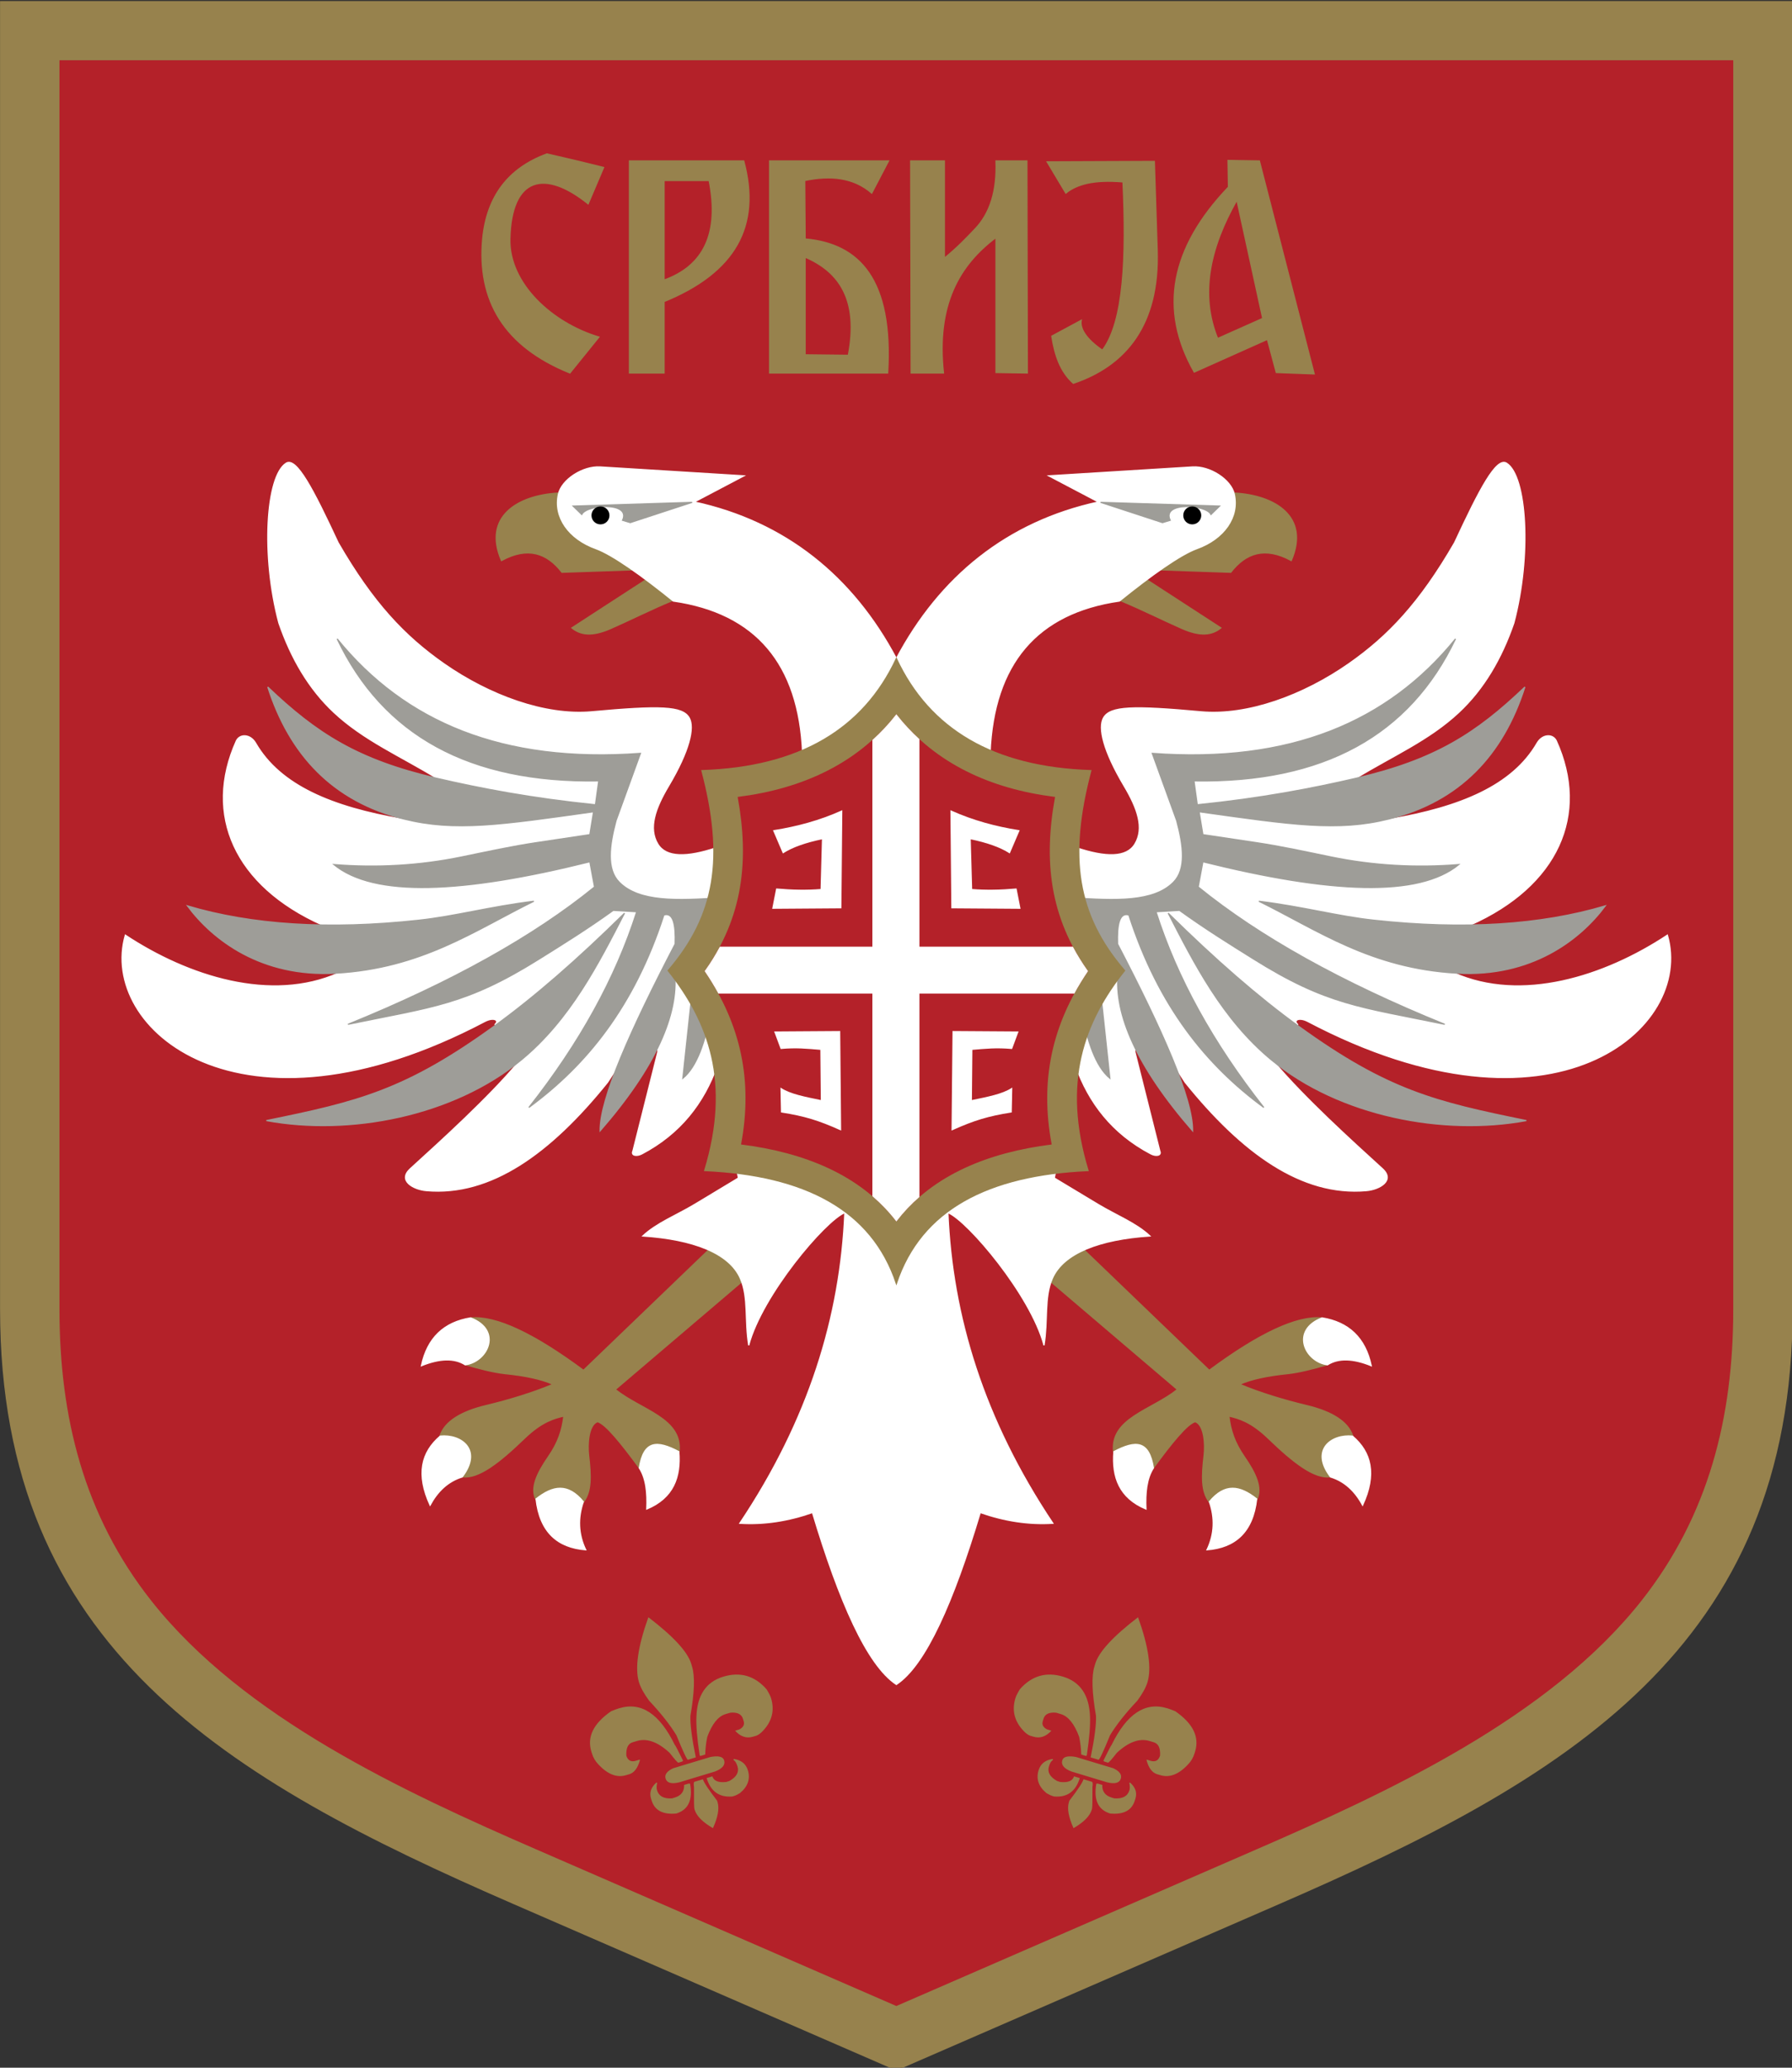
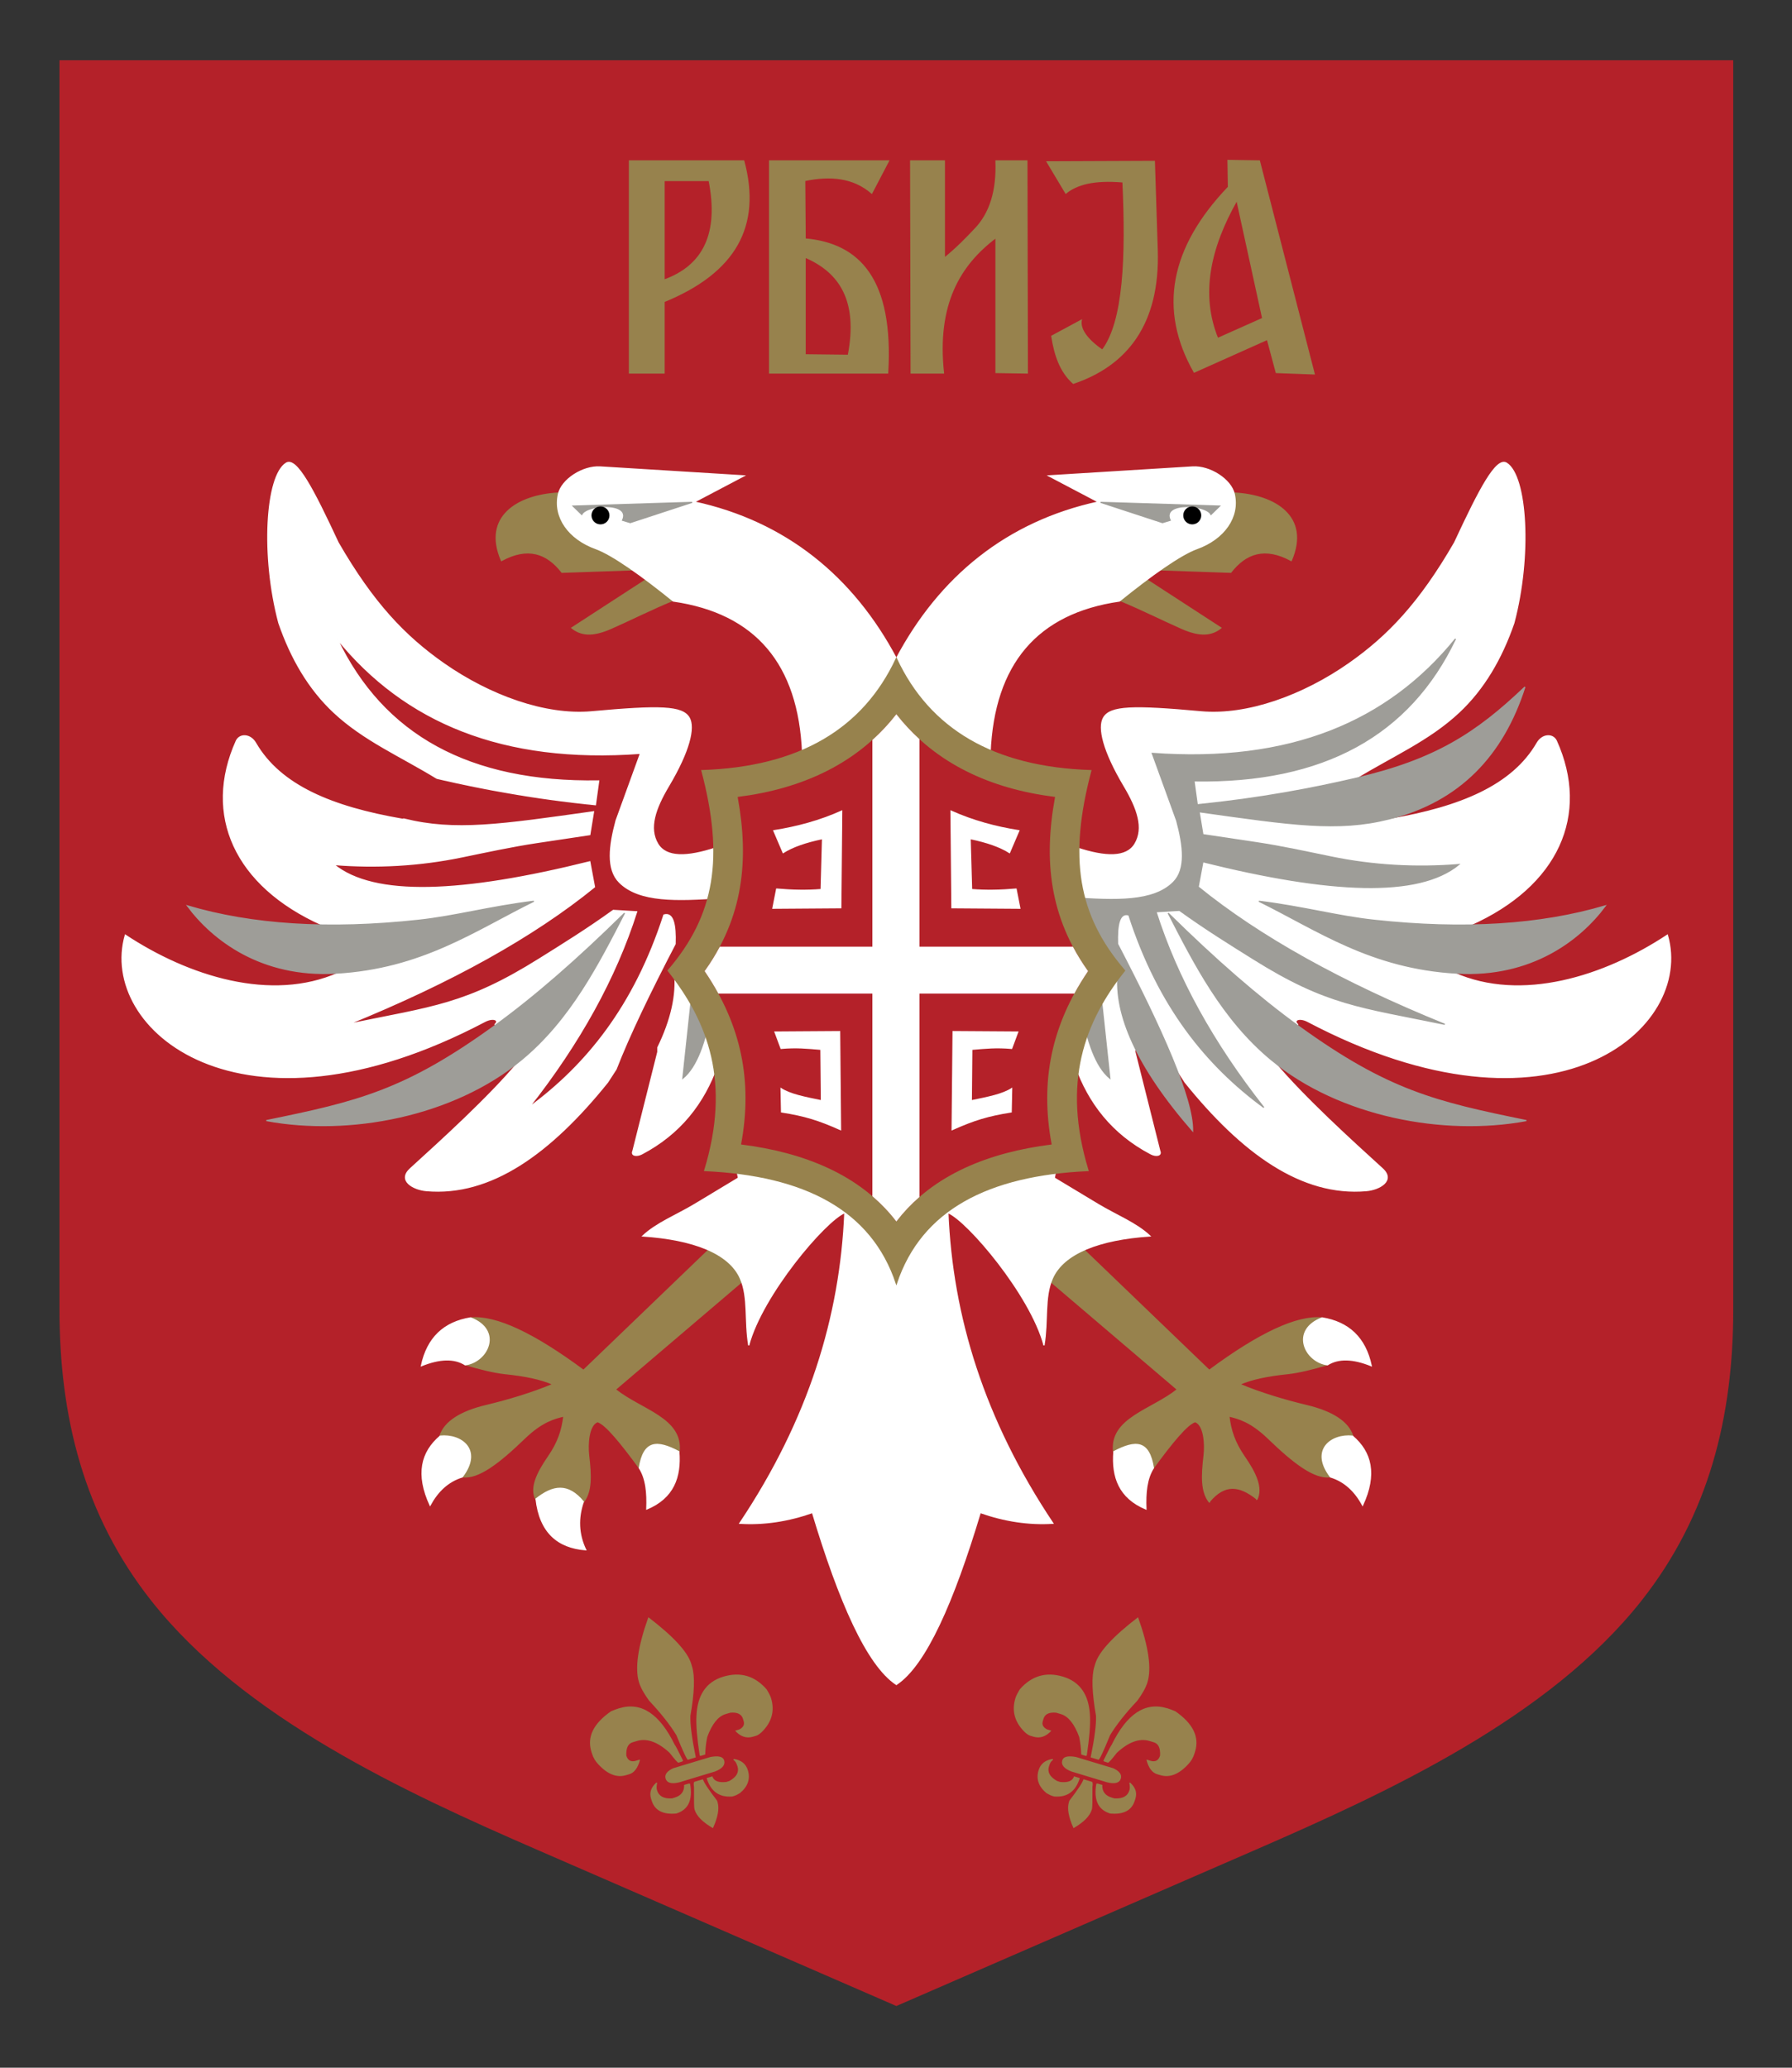
<svg xmlns="http://www.w3.org/2000/svg" width="130px" height="150px" viewBox="0 0 130 150" version="1.1">
  <rect x="0" y="0" width="130" height="150" fill="#333333" stroke="none" />
  <g id="surface1">
-     <path style="fill-rule:evenodd;fill:rgb(59.216%,50.98%,30.196%);fill-opacity:1;stroke-width:0.262;stroke-linecap:butt;stroke-linejoin:miter;stroke:rgb(59.216%,50.98%,30.196%);stroke-opacity:1;stroke-miterlimit:4;" d="M 75.645 43.219 L 490.843 43.219 L 490.843 347.288 C 490.843 425.863 438.536 456.397 371.897 485.465 L 283.25 524.138 L 194.603 485.465 C 127.964 456.397 75.645 425.863 75.645 347.288 Z M 75.645 43.219 " transform="matrix(0.313,0,0,0.312,-23.631,-13.369)" />
    <path style="fill-rule:evenodd;fill:rgb(70.588%,12.941%,16.078%);fill-opacity:1;stroke-width:0.262;stroke-linecap:butt;stroke-linejoin:miter;stroke:rgb(70.588%,12.941%,16.078%);stroke-opacity:1;stroke-miterlimit:4;" d="M 89.414 56.988 L 89.414 347.288 C 89.414 372.242 95.045 395.09 110.649 414.94 C 132.022 442.127 169.086 459.319 200.108 472.85 L 283.25 509.128 L 366.392 472.85 C 397.402 459.319 434.466 442.127 455.851 414.94 C 471.455 395.09 477.086 372.242 477.086 347.288 L 477.086 56.988 Z M 89.414 56.988 " transform="matrix(0.313,0,0,0.312,-23.631,-13.369)" />
    <path style="fill-rule:evenodd;fill:rgb(59.216%,50.98%,30.196%);fill-opacity:1;stroke-width:0.262;stroke-linecap:butt;stroke-linejoin:miter;stroke:rgb(59.216%,50.98%,30.196%);stroke-opacity:1;stroke-miterlimit:4;" d="M 361.511 157.483 C 371.011 157.972 379.175 162.976 374.781 173.196 C 368.689 169.86 364.232 171.428 360.762 175.917 L 344.445 175.353 C 347.891 172.932 350.85 171.164 352.884 170.424 C 359.189 168.155 362.784 163.076 361.573 157.721 C 361.561 157.646 361.536 157.558 361.511 157.483 Z M 361.511 157.483 " transform="matrix(0.313,0,0,0.312,-23.631,-13.369)" />
    <path style="fill-rule:evenodd;fill:rgb(59.216%,50.98%,30.196%);fill-opacity:1;stroke-width:0.262;stroke-linecap:butt;stroke-linejoin:miter;stroke:rgb(59.216%,50.98%,30.196%);stroke-opacity:1;stroke-miterlimit:4;" d="M 341.287 177.647 L 358.477 188.846 C 356.43 190.488 353.833 190.94 349.352 188.946 C 344.708 186.889 340.026 184.507 335.108 182.475 C 337.23 180.757 339.315 179.127 341.287 177.647 Z M 341.287 177.647 " transform="matrix(0.313,0,0,0.312,-23.631,-13.369)" />
    <path style="fill-rule:evenodd;fill:rgb(59.216%,50.98%,30.196%);fill-opacity:1;stroke-width:0.262;stroke-linecap:butt;stroke-linejoin:miter;stroke:rgb(59.216%,50.98%,30.196%);stroke-opacity:1;stroke-miterlimit:4;" d="M 204.989 157.483 C 195.489 157.972 187.325 162.976 191.719 173.196 C 197.811 169.86 202.255 171.428 205.738 175.917 L 222.055 175.353 C 218.597 172.932 215.65 171.164 213.616 170.424 C 207.299 168.155 203.716 163.076 204.927 157.721 C 204.939 157.646 204.964 157.558 204.989 157.483 Z M 204.989 157.483 " transform="matrix(0.313,0,0,0.312,-23.631,-13.369)" />
    <path style="fill-rule:evenodd;fill:rgb(59.216%,50.98%,30.196%);fill-opacity:1;stroke-width:0.262;stroke-linecap:butt;stroke-linejoin:miter;stroke:rgb(59.216%,50.98%,30.196%);stroke-opacity:1;stroke-miterlimit:4;" d="M 225.213 177.647 L 208.023 188.846 C 210.07 190.488 212.667 190.94 217.148 188.946 C 221.792 186.889 226.474 184.507 231.392 182.475 C 229.27 180.757 227.185 179.127 225.213 177.647 Z M 225.213 177.647 " transform="matrix(0.313,0,0,0.312,-23.631,-13.369)" />
    <path style="fill-rule:evenodd;fill:rgb(59.216%,50.98%,30.196%);fill-opacity:1;stroke-width:0.262;stroke-linecap:butt;stroke-linejoin:miter;stroke:rgb(59.216%,50.98%,30.196%);stroke-opacity:1;stroke-miterlimit:4;" d="M 247.409 340.892 L 218.122 365.922 C 224.052 370.712 233.814 372.593 232.89 380.468 L 232.853 380.493 L 232.841 380.368 C 227.722 377.684 224.689 377.747 223.665 384.167 C 219.47 378.412 215.863 373.947 213.99 373.408 C 211.893 374.173 211.631 378.637 211.93 381.233 C 212.492 386.048 212.617 389.66 210.732 392.093 L 210.682 392.093 L 210.707 392.017 C 207.111 387.666 203.666 388.243 199.734 391.365 L 199.746 391.453 L 199.659 391.441 C 198.41 388.782 199.896 385.472 202.592 381.559 C 204.852 378.274 205.776 375.477 206.175 372.104 C 203.966 372.631 201.094 373.371 197.05 377.283 C 191.12 383.026 186.401 386.663 182.706 386.237 L 182.681 386.186 C 187.375 379.954 182.444 376.28 177.537 376.756 L 177.487 376.669 C 178.561 373.433 182.231 371.063 188.236 369.634 C 193.342 368.405 198.835 366.749 203.678 364.718 C 200.845 363.464 197.187 362.724 192.63 362.248 C 189.846 361.947 186.763 361.144 183.417 360.179 C 188.685 359.376 191.919 352.128 184.616 349.281 C 190.458 348.755 199.209 352.893 210.732 361.458 L 239.732 333.481 C 243.327 335.099 245.886 337.306 247.109 340.14 C 247.222 340.391 247.309 340.641 247.409 340.892 Z M 247.409 340.892 " transform="matrix(0.313,0,0,0.312,-23.631,-13.369)" />
    <path style="fill-rule:evenodd;fill:rgb(59.216%,50.98%,30.196%);fill-opacity:1;stroke-width:0.262;stroke-linecap:butt;stroke-linejoin:miter;stroke:rgb(59.216%,50.98%,30.196%);stroke-opacity:1;stroke-miterlimit:4;" d="M 319.091 340.892 L 348.378 365.922 C 342.448 370.712 332.686 372.593 333.597 380.468 L 333.647 380.493 L 333.659 380.368 C 338.778 377.684 341.799 377.747 342.835 384.167 C 347.017 378.412 350.637 373.947 352.51 373.408 C 354.607 374.173 354.869 378.637 354.57 381.233 C 354.008 386.048 353.883 389.66 355.768 392.093 L 355.818 392.093 L 355.793 392.017 C 359.389 387.666 362.834 388.243 366.766 391.365 L 366.754 391.453 L 366.841 391.441 C 368.077 388.782 366.604 385.472 363.908 381.559 C 361.648 378.274 360.724 375.477 360.325 372.104 C 362.534 372.631 365.406 373.371 369.45 377.283 C 375.38 383.026 380.099 386.663 383.794 386.237 L 383.819 386.186 C 379.125 379.954 384.056 376.28 388.963 376.756 L 389 376.669 C 387.939 373.433 384.269 371.063 378.264 369.634 C 373.158 368.405 367.653 366.749 362.822 364.718 C 365.655 363.464 369.313 362.724 373.87 362.248 C 376.654 361.947 379.737 361.144 383.083 360.179 C 377.815 359.376 374.581 352.128 381.884 349.281 C 376.042 348.755 367.291 352.893 355.768 361.458 L 326.768 333.481 C 323.173 335.099 320.614 337.306 319.391 340.14 C 319.278 340.391 319.178 340.641 319.091 340.892 Z M 319.091 340.892 " transform="matrix(0.313,0,0,0.312,-23.631,-13.369)" />
    <path style="fill-rule:evenodd;fill:rgb(100%,100%,100%);fill-opacity:1;stroke-width:0.262;stroke-linecap:butt;stroke-linejoin:miter;stroke:rgb(100%,100%,100%);stroke-opacity:1;stroke-miterlimit:4;" d="M 283.25 195.956 C 273.188 176.958 257.608 164.192 236.423 159.565 L 247.946 153.483 L 214.589 151.414 C 210.582 151.176 205.688 154.336 204.927 157.721 C 203.716 163.076 207.299 168.155 213.616 170.424 C 217.361 171.779 224.214 176.644 231.542 182.601 C 250.655 185.359 260.667 197.185 261.516 217.901 L 241.529 239.958 C 234.701 242.241 229.869 242.291 227.959 239.08 C 225.762 235.419 227.348 230.854 230.456 225.613 C 235.337 217.374 236.523 212.032 235.237 209.75 C 233.677 207.028 228.421 206.903 212.642 208.345 C 201.843 209.323 188.923 204.558 178.386 197.172 C 169.286 190.789 161.933 183.04 153.868 169.02 C 148.076 156.53 144.181 149.044 141.809 150.549 C 137.102 153.521 135.979 172.067 140.124 187.692 C 142.957 195.931 147.065 203.041 152.919 208.521 C 159.835 214.991 168.187 218.565 176.676 223.769 L 176.738 223.807 L 177.088 223.895 L 177.562 224.007 L 178.536 224.233 L 179.023 224.334 L 181.52 224.898 L 181.632 224.91 L 182.032 224.998 L 182.543 225.111 L 182.656 225.136 L 183.055 225.224 L 183.567 225.324 L 183.679 225.349 L 184.091 225.437 L 184.616 225.55 L 184.716 225.562 L 185.14 225.65 L 185.664 225.763 L 186.201 225.863 L 186.738 225.976 L 187.275 226.077 L 187.812 226.189 L 188.91 226.39 L 188.998 226.415 L 189.459 226.503 L 190.009 226.603 L 190.57 226.704 L 191.12 226.804 L 191.694 226.904 L 192.818 227.105 L 193.966 227.305 L 195.14 227.506 L 195.714 227.606 L 196.313 227.694 L 196.9 227.795 L 197.499 227.895 L 198.098 227.983 L 198.697 228.083 L 199.309 228.171 L 199.908 228.259 L 200.52 228.359 L 201.144 228.447 L 201.756 228.534 L 201.806 228.534 L 202.38 228.622 L 203.004 228.71 L 203.641 228.798 L 204.265 228.873 L 204.303 228.886 L 204.902 228.961 L 204.939 228.973 L 205.551 229.049 L 206.188 229.124 L 206.837 229.212 L 207.486 229.287 L 207.511 229.287 L 208.148 229.375 L 208.16 229.375 L 208.797 229.45 L 209.458 229.525 L 209.483 229.525 L 210.133 229.6 L 210.145 229.6 L 210.794 229.676 L 210.807 229.676 L 211.468 229.751 L 212.142 229.813 L 212.817 229.889 L 213.503 229.964 L 214.265 224.421 C 184.216 224.923 164.28 213.775 153.643 191.391 C 169.323 210.753 192.031 220.371 223.94 218.013 L 218.284 233.651 C 216.711 239.507 216.037 244.962 219.046 247.996 C 223.64 252.611 232.416 252.285 242.515 251.583 L 242.49 252.172 L 242.84 252.122 L 242.191 260.812 L 231.867 269.176 C 232.341 274.192 231.118 279.923 227.959 286.431 L 227.959 287.434 L 222.192 310.458 C 221.693 311.549 223.041 311.8 224.289 311.135 C 233.178 306.432 238.645 299.335 241.754 290.582 L 246.635 316.753 L 236.573 322.835 C 232.254 325.443 227.71 327.186 224.476 330.233 C 236.061 331.011 244.538 334.171 247.109 340.14 C 249.019 344.554 248.071 349.971 249.032 355.652 C 252.103 344.002 266.697 326.709 271.303 324.803 C 270.317 348.88 263.014 372.957 246.96 397.033 C 252.577 397.385 258.195 396.507 263.8 394.538 C 270.017 415.279 276.459 430.013 283.25 434.515 C 290.041 430.013 296.483 415.279 302.7 394.538 C 308.305 396.507 313.923 397.385 319.528 397.033 C 303.486 372.957 296.183 348.88 295.197 324.803 C 299.803 326.709 314.397 344.002 317.468 355.652 C 318.429 349.971 317.481 344.554 319.391 340.14 C 321.962 334.171 330.439 331.011 342.024 330.233 C 338.79 327.186 334.246 325.443 329.927 322.835 L 319.865 316.753 L 324.746 290.582 C 327.855 299.335 333.31 306.432 342.211 311.135 C 343.459 311.8 344.795 311.549 344.308 310.458 L 338.541 287.434 L 338.541 286.431 C 335.37 279.923 334.159 274.192 334.633 269.176 L 324.309 260.812 L 323.66 252.122 L 324.01 252.172 L 323.985 251.583 C 334.084 252.285 342.86 252.611 347.454 247.996 C 350.463 244.962 349.789 239.507 348.216 233.651 L 342.56 218.013 C 374.456 220.371 397.177 210.753 412.844 191.391 C 402.208 213.775 382.284 224.923 352.235 224.421 L 352.997 229.964 L 353.671 229.889 L 354.358 229.813 L 355.032 229.751 L 355.693 229.676 L 355.706 229.676 L 356.355 229.6 L 356.367 229.6 L 357.017 229.525 L 357.042 229.525 L 357.703 229.45 L 358.327 229.375 L 358.352 229.375 L 358.989 229.287 L 359.014 229.287 L 359.663 229.212 L 360.312 229.124 L 360.949 229.049 L 361.561 228.973 L 361.586 228.961 L 362.185 228.886 L 362.222 228.873 L 362.859 228.798 L 363.483 228.71 L 364.12 228.622 L 364.694 228.534 L 364.744 228.534 L 365.967 228.359 L 366.592 228.259 L 367.191 228.171 L 367.803 228.083 L 368.402 227.983 L 369.001 227.895 L 369.6 227.795 L 370.187 227.694 L 370.774 227.606 L 371.947 227.406 L 372.521 227.305 L 373.108 227.205 L 373.67 227.105 L 374.244 227.005 L 376.491 226.603 L 377.041 226.503 L 377.502 226.415 L 377.59 226.39 L 378.688 226.189 L 379.225 226.077 L 379.762 225.976 L 380.299 225.863 L 380.836 225.763 L 381.36 225.65 L 381.784 225.562 L 381.884 225.55 L 382.409 225.437 L 382.821 225.349 L 382.933 225.324 L 383.445 225.224 L 383.844 225.136 L 383.957 225.111 L 384.468 224.998 L 384.868 224.91 L 384.98 224.898 L 386.978 224.446 L 387.465 224.334 L 387.964 224.233 L 388.451 224.12 L 388.925 224.007 L 389.412 223.895 L 389.762 223.807 L 389.824 223.769 C 398.313 218.565 406.665 214.991 413.581 208.521 C 419.435 203.041 423.543 195.931 426.376 187.692 C 430.509 172.067 429.398 153.521 424.691 150.549 C 422.319 149.044 418.424 156.53 412.632 169.02 C 404.567 183.04 397.214 190.789 388.114 197.172 C 377.577 204.558 364.657 209.323 353.858 208.345 C 338.066 206.903 332.823 207.028 331.263 209.75 C 329.964 212.032 331.163 217.374 336.044 225.613 C 339.152 230.854 340.738 235.419 338.541 239.08 C 336.631 242.291 331.799 242.241 324.971 239.958 L 304.972 217.901 C 305.833 197.185 315.845 185.359 334.958 182.601 C 342.286 176.644 349.139 171.779 352.884 170.424 C 359.189 168.155 362.784 163.076 361.573 157.721 C 360.812 154.336 355.918 151.176 351.911 151.414 L 318.554 153.483 L 330.077 159.565 C 308.892 164.192 293.312 176.958 283.25 195.956 Z M 397.414 233.274 L 397.751 233.325 C 413.968 230.516 426.039 225.55 431.757 215.618 C 432.968 213.524 435.377 213.411 436.201 215.079 C 443.941 232.284 436.626 248.837 416.265 257.928 L 415.94 257.928 L 415.615 257.941 L 411.883 257.941 L 411.621 257.928 L 411.271 257.928 L 410.934 257.915 L 410.597 257.915 L 410.26 257.903 L 410.123 257.903 L 409.748 257.89 L 409.236 257.878 L 408.887 257.878 L 408.213 257.853 L 408.113 257.853 L 408.05 257.84 L 407.326 257.815 L 407.077 257.815 L 406.477 257.79 L 406.29 257.778 L 406.14 257.765 L 405.441 257.74 L 405.366 257.727 L 405.241 257.727 L 404.48 257.69 L 404.442 257.69 L 404.393 257.677 L 403.693 257.64 L 403.506 257.627 L 403.494 257.627 L 402.707 257.577 L 402.582 257.577 L 402.483 257.564 L 401.696 257.514 L 401.646 257.514 L 401.571 257.502 C 400.984 257.464 400.385 257.414 399.786 257.364 L 399.711 257.364 C 399.149 257.314 398.575 257.263 397.988 257.213 L 397.851 257.201 L 397.626 257.188 L 396.902 257.113 L 396.89 257.113 L 396.178 257.05 L 395.929 257.025 L 395.816 257.013 L 395.454 256.975 L 394.955 256.925 L 394.718 256.9 L 393.981 256.824 C 385.567 255.909 377.54 253.677 367.278 252.398 C 380.823 259.107 392.932 267.784 412.495 269.076 C 428.124 276.061 447.349 269.966 461.955 260.273 C 468.21 281.942 435.577 310.433 378.626 280.362 C 376.604 279.296 375.081 280.048 376.354 281.127 L 375.755 280.926 L 375.63 280.826 L 375.318 280.613 L 375.181 280.5 L 374.893 280.287 L 374.744 280.174 L 374.456 279.961 L 374.294 279.848 L 374.032 279.635 L 373.171 278.995 L 373.158 278.983 L 372.958 278.832 L 372.721 278.656 L 372.509 278.481 L 372.284 278.318 L 372.06 278.142 L 371.86 277.979 L 371.41 277.641 L 370.973 277.29 L 370.961 277.277 L 370.562 276.964 L 370.537 276.951 L 370.262 276.725 L 370.1 276.6 L 370.087 276.587 C 368.776 275.547 367.441 274.468 366.105 273.34 L 365.693 273.001 L 365.655 272.963 L 365.231 272.612 L 365.206 272.587 L 364.769 272.224 L 364.757 272.211 L 364.307 271.835 L 364.295 271.822 L 363.845 271.446 L 363.845 271.433 L 363.396 271.057 L 363.371 271.032 L 362.934 270.656 L 362.909 270.631 L 362.485 270.267 L 362.023 269.866 L 361.973 269.816 L 361.561 269.465 L 361.111 269.063 L 361.024 269.001 L 360.649 268.662 L 360.55 268.574 L 360.187 268.248 L 359.264 267.433 L 359.126 267.308 L 358.789 267.007 L 358.327 266.593 L 358.165 266.443 L 357.866 266.167 L 357.691 266.016 L 357.391 265.74 L 357.204 265.577 L 356.917 265.314 L 356.717 265.138 L 356.455 264.888 L 356.243 264.687 L 355.98 264.449 L 355.756 264.248 L 355.506 264.01 L 355.032 263.571 L 354.782 263.345 L 354.557 263.132 L 354.283 262.881 L 354.07 262.693 L 353.796 262.43 L 353.596 262.242 L 353.309 261.966 L 353.122 261.79 L 352.81 261.502 L 352.635 261.339 L 352.16 260.875 L 351.823 260.561 L 351.674 260.423 L 351.324 260.085 L 351.187 259.959 L 350.825 259.608 L 350.7 259.483 L 350.313 259.119 L 350.213 259.019 L 349.813 258.643 L 349.726 258.542 L 349.314 258.154 L 349.227 258.078 L 348.802 257.665 L 348.74 257.602 L 348.303 257.176 L 348.241 257.113 L 347.791 256.674 L 347.754 256.636 L 347.279 256.172 L 347.254 256.147 L 346.767 255.671 L 346.755 255.658 L 346.256 255.169 C 352.235 266.806 358.802 279.873 370.162 289.278 C 370.424 289.491 370.686 289.704 370.949 289.917 C 377.852 298.144 388.725 308.025 395.904 314.583 C 398.925 317.342 395.204 319.424 392.208 319.687 C 377.228 321.016 363.396 310.972 350.163 294.494 L 348.216 291.46 C 345.145 283.535 340.338 273.528 334.521 262.33 C 334.371 257.778 334.97 254.943 337.13 255.596 C 344.021 276.951 355.157 290.582 368.414 300.351 C 356.617 285.328 348.278 270.154 343.434 254.843 L 348.865 254.517 C 354.819 258.831 360.624 262.442 366.005 265.816 C 383.02 276.512 390.66 276.939 410.347 281.014 C 386.366 271.245 367.341 260.599 353.209 249.075 L 354.295 243.219 C 383.894 250.617 404.293 251.533 413.606 243.871 C 403.743 244.661 393.831 244.134 384.007 242.103 C 378.164 240.899 372.422 239.645 366.629 238.767 L 354.295 236.911 L 353.421 231.594 C 374.943 234.629 385.53 236.246 397.402 233.274 Z M 169.073 233.274 L 168.749 233.325 C 152.532 230.516 140.461 225.55 134.743 215.618 C 133.532 213.524 131.123 213.411 130.286 215.079 C 122.559 232.284 129.862 248.837 150.223 257.928 L 150.56 257.928 L 150.885 257.941 L 154.617 257.941 L 154.879 257.928 L 155.229 257.928 L 155.566 257.915 L 155.903 257.915 L 156.24 257.903 L 156.365 257.903 L 156.752 257.89 L 157.264 257.878 L 157.601 257.878 L 158.287 257.853 L 158.387 257.853 L 158.45 257.84 L 159.161 257.815 L 159.423 257.815 L 160.01 257.79 L 160.21 257.778 L 160.36 257.765 L 161.059 257.74 L 161.134 257.727 L 161.259 257.727 L 162.02 257.69 L 162.058 257.69 L 162.107 257.677 L 162.807 257.64 L 162.981 257.627 L 163.006 257.627 L 163.793 257.577 L 163.918 257.577 L 164.017 257.564 L 164.804 257.514 L 164.854 257.514 L 164.929 257.502 C 165.516 257.464 166.115 257.414 166.714 257.364 L 166.776 257.364 C 167.351 257.314 167.925 257.263 168.512 257.213 L 168.649 257.201 L 168.861 257.188 L 169.598 257.113 L 169.61 257.113 L 170.322 257.05 L 170.571 257.025 L 170.684 257.013 L 171.046 256.975 L 171.545 256.925 L 171.782 256.9 L 172.519 256.824 C 180.933 255.909 188.96 253.677 199.222 252.398 C 185.677 259.107 173.568 267.784 154.005 269.076 C 138.376 276.061 119.151 269.966 104.545 260.273 C 98.29 281.942 130.923 310.433 187.861 280.362 C 189.896 279.296 191.407 280.048 190.146 281.127 L 190.745 280.926 L 190.87 280.826 L 191.17 280.613 L 191.319 280.5 L 191.607 280.287 L 191.756 280.174 L 192.044 279.961 L 192.206 279.848 L 192.468 279.635 L 193.329 278.995 L 193.342 278.983 L 193.542 278.832 L 193.991 278.481 L 194.203 278.318 L 194.428 278.142 L 194.64 277.979 L 194.877 277.791 L 195.077 277.641 L 195.514 277.29 L 195.539 277.277 L 195.938 276.964 L 195.963 276.951 L 196.238 276.725 L 196.4 276.6 L 196.413 276.587 C 197.724 275.547 199.059 274.468 200.395 273.34 L 200.807 273.001 L 200.845 272.963 L 201.269 272.612 L 201.294 272.587 L 201.731 272.224 L 201.743 272.211 L 202.193 271.835 L 202.193 271.822 L 202.655 271.446 L 202.655 271.433 L 203.104 271.057 L 203.117 271.032 L 203.554 270.656 L 203.591 270.631 L 204.015 270.267 L 204.477 269.866 L 204.527 269.816 L 204.927 269.465 L 205.389 269.063 L 205.476 269.001 L 205.851 268.662 L 205.95 268.574 L 206.313 268.248 L 207.236 267.433 L 207.374 267.308 L 207.698 267.007 L 208.173 266.593 L 208.335 266.443 L 208.634 266.167 L 208.809 266.016 L 209.109 265.74 L 209.296 265.577 L 209.571 265.314 L 209.771 265.138 L 210.045 264.888 L 210.257 264.687 L 210.52 264.449 L 210.744 264.248 L 210.994 264.01 L 211.468 263.571 L 211.718 263.345 L 211.943 263.132 L 212.217 262.881 L 212.417 262.693 L 212.704 262.43 L 212.904 262.242 L 213.191 261.966 L 213.378 261.79 L 213.69 261.502 L 213.865 261.339 L 214.34 260.875 L 214.677 260.561 L 214.826 260.423 L 215.176 260.085 L 215.313 259.959 L 215.675 259.608 L 215.8 259.483 L 216.175 259.119 L 216.287 259.019 L 216.687 258.643 L 216.774 258.542 L 217.186 258.154 L 217.261 258.078 L 217.685 257.665 L 217.76 257.602 L 218.197 257.176 L 218.247 257.113 L 218.709 256.674 L 218.746 256.636 L 219.221 256.172 L 219.246 256.147 L 219.733 255.671 L 219.745 255.658 L 220.244 255.169 C 214.265 266.806 207.698 279.873 196.338 289.278 C 196.076 289.491 195.814 289.704 195.551 289.917 C 188.648 298.144 177.775 308.025 170.596 314.583 C 167.575 317.342 171.296 319.424 174.292 319.687 C 189.272 321.016 203.104 310.972 216.324 294.494 L 218.284 291.46 C 221.355 283.535 226.162 273.528 231.979 262.33 C 232.129 257.778 231.53 254.943 229.37 255.596 C 222.479 276.951 211.343 290.582 198.086 300.351 C 209.883 285.328 218.21 270.154 223.066 254.843 L 217.635 254.517 C 211.681 258.831 205.876 262.442 200.495 265.816 C 183.467 276.512 175.84 276.939 156.153 281.014 C 180.134 271.245 199.159 260.599 213.291 249.075 L 212.205 243.219 C 182.606 250.617 162.207 251.533 152.882 243.871 C 162.757 244.661 172.669 244.134 182.493 242.103 C 188.336 240.899 194.078 239.645 199.871 238.767 L 212.205 236.911 L 213.066 231.594 C 191.557 234.629 180.958 236.246 169.098 233.274 Z M 169.073 233.274 " transform="matrix(0.313,0,0,0.312,-23.631,-13.369)" />
    <path style="fill-rule:evenodd;fill:rgb(61.961%,61.569%,59.608%);fill-opacity:1;stroke-width:0.262;stroke-linecap:butt;stroke-linejoin:miter;stroke:rgb(61.961%,61.569%,59.608%);stroke-opacity:1;stroke-miterlimit:4;" d="M 367.278 252.398 C 377.54 253.664 385.567 255.909 393.981 256.812 C 414.779 259.082 432.606 257.928 447.561 253.476 C 441.632 261.489 430.321 270.079 413.231 269.126 C 393.232 267.998 380.998 259.182 367.278 252.398 Z M 367.278 252.398 " transform="matrix(0.313,0,0,0.312,-23.631,-13.369)" />
    <path style="fill-rule:evenodd;fill:rgb(61.961%,61.569%,59.608%);fill-opacity:1;stroke-width:0.262;stroke-linecap:butt;stroke-linejoin:miter;stroke:rgb(61.961%,61.569%,59.608%);stroke-opacity:1;stroke-miterlimit:4;" d="M 346.256 255.169 C 357.216 265.991 367.116 274.656 376.504 281.478 C 397.077 296.413 408.125 299.084 429.26 303.398 C 410.048 306.972 386.004 302.395 370.162 289.278 C 358.802 279.873 352.235 266.806 346.256 255.169 Z M 346.256 255.169 " transform="matrix(0.313,0,0,0.312,-23.631,-13.369)" />
    <path style="fill-rule:evenodd;fill:rgb(61.961%,61.569%,59.608%);fill-opacity:1;stroke-width:0.262;stroke-linecap:butt;stroke-linejoin:miter;stroke:rgb(61.961%,61.569%,59.608%);stroke-opacity:1;stroke-miterlimit:4;" d="M 323.985 251.583 C 334.084 252.285 342.86 252.611 347.454 247.996 C 350.463 244.962 349.789 239.507 348.216 233.651 L 342.56 218.013 C 374.456 220.371 397.177 210.753 412.844 191.391 C 402.208 213.775 382.284 224.923 352.235 224.421 L 352.997 229.964 C 367.603 228.484 379.712 226.164 389.886 223.782 C 408.113 219.518 417.625 213.411 428.923 202.589 C 423.88 218.365 413.868 229.161 397.402 233.274 C 385.53 236.246 374.943 234.629 353.421 231.594 L 354.295 236.911 L 366.629 238.767 C 372.422 239.632 378.164 240.899 384.007 242.103 C 393.831 244.134 403.743 244.661 413.606 243.871 C 404.293 251.533 383.894 250.617 354.295 243.219 L 353.209 249.075 C 367.341 260.599 386.366 271.245 410.347 281.014 C 390.66 276.939 383.02 276.512 366.005 265.816 C 360.624 262.442 354.819 258.831 348.865 254.517 L 343.434 254.843 C 348.278 270.154 356.617 285.328 368.414 300.351 C 355.157 290.582 344.021 276.951 337.13 255.596 C 334.97 254.943 334.371 257.778 334.521 262.33 C 344.857 282.23 352.011 298.344 351.911 305.793 C 338.89 290.783 333.747 278.682 334.633 269.176 L 324.309 260.812 Z M 323.985 251.583 " transform="matrix(0.313,0,0,0.312,-23.631,-13.369)" />
    <path style="fill-rule:evenodd;fill:rgb(61.961%,61.569%,59.608%);fill-opacity:1;stroke-width:0.262;stroke-linecap:butt;stroke-linejoin:miter;stroke:rgb(61.961%,61.569%,59.608%);stroke-opacity:1;stroke-miterlimit:4;" d="M 330.564 273.252 L 332.736 293.566 C 329.477 290.883 327.48 284.989 326.219 277.917 Z M 330.564 273.252 " transform="matrix(0.313,0,0,0.312,-23.631,-13.369)" />
    <path style="fill-rule:evenodd;fill:rgb(61.961%,61.569%,59.608%);fill-opacity:1;stroke-width:0.262;stroke-linecap:butt;stroke-linejoin:miter;stroke:rgb(61.961%,61.569%,59.608%);stroke-opacity:1;stroke-miterlimit:4;" d="M 199.222 252.398 C 188.96 253.664 180.933 255.909 172.519 256.812 C 151.721 259.082 133.894 257.928 118.939 253.476 C 124.868 261.489 136.166 270.079 153.269 269.126 C 173.268 267.998 185.502 259.182 199.222 252.398 Z M 199.222 252.398 " transform="matrix(0.313,0,0,0.312,-23.631,-13.369)" />
    <path style="fill-rule:evenodd;fill:rgb(61.961%,61.569%,59.608%);fill-opacity:1;stroke-width:0.262;stroke-linecap:butt;stroke-linejoin:miter;stroke:rgb(61.961%,61.569%,59.608%);stroke-opacity:1;stroke-miterlimit:4;" d="M 220.244 255.169 C 209.284 265.991 199.384 274.656 189.996 281.478 C 169.423 296.413 158.375 299.084 137.24 303.398 C 156.452 306.972 180.496 302.395 196.338 289.278 C 207.698 279.873 214.252 266.806 220.244 255.169 Z M 220.244 255.169 " transform="matrix(0.313,0,0,0.312,-23.631,-13.369)" />
-     <path style="fill-rule:evenodd;fill:rgb(61.961%,61.569%,59.608%);fill-opacity:1;stroke-width:0.262;stroke-linecap:butt;stroke-linejoin:miter;stroke:rgb(61.961%,61.569%,59.608%);stroke-opacity:1;stroke-miterlimit:4;" d="M 242.515 251.583 C 232.416 252.285 223.64 252.611 219.046 247.996 C 216.037 244.962 216.711 239.507 218.284 233.651 L 223.94 218.013 C 192.031 220.371 169.323 210.753 153.643 191.391 C 164.28 213.775 184.216 224.923 214.265 224.421 L 213.503 229.964 C 198.897 228.484 186.788 226.164 176.601 223.782 C 158.387 219.518 148.875 213.411 137.564 202.589 C 142.62 218.365 152.632 229.161 169.098 233.274 C 180.958 236.246 191.557 234.629 213.066 231.594 L 212.205 236.911 L 199.871 238.767 C 194.078 239.632 188.336 240.899 182.493 242.103 C 172.669 244.134 162.757 244.661 152.882 243.871 C 162.207 251.533 182.606 250.617 212.205 243.219 L 213.291 249.075 C 199.159 260.599 180.134 271.245 156.153 281.014 C 175.84 276.939 183.467 276.512 200.495 265.816 C 205.876 262.442 211.681 258.831 217.635 254.517 L 223.066 254.843 C 218.21 270.154 209.883 285.328 198.073 300.351 C 211.343 290.582 222.479 276.951 229.37 255.596 C 231.53 254.943 232.129 257.778 231.979 262.33 C 221.643 282.23 214.489 298.344 214.589 305.793 C 227.61 290.783 232.753 278.682 231.867 269.176 L 242.191 260.812 Z M 242.515 251.583 " transform="matrix(0.313,0,0,0.312,-23.631,-13.369)" />
    <path style="fill-rule:evenodd;fill:rgb(61.961%,61.569%,59.608%);fill-opacity:1;stroke-width:0.262;stroke-linecap:butt;stroke-linejoin:miter;stroke:rgb(61.961%,61.569%,59.608%);stroke-opacity:1;stroke-miterlimit:4;" d="M 235.936 273.252 L 233.764 293.566 C 237.023 290.883 239.02 284.989 240.281 277.917 Z M 235.936 273.252 " transform="matrix(0.313,0,0,0.312,-23.631,-13.369)" />
    <path style="fill-rule:evenodd;fill:rgb(59.216%,50.98%,30.196%);fill-opacity:1;stroke-width:0.262;stroke-linecap:butt;stroke-linejoin:miter;stroke:rgb(59.216%,50.98%,30.196%);stroke-opacity:1;stroke-miterlimit:4;" d="M 238.171 222.026 C 260.842 221.286 275.635 212.345 283.25 195.956 C 290.865 212.345 305.658 221.286 328.329 222.026 C 322.998 242.19 325.108 255.671 336.156 268.524 C 326.756 280.374 321.425 294.482 327.68 315.022 C 304.597 316.063 288.955 324.051 283.25 341.306 C 277.545 324.051 261.903 316.063 238.82 315.022 C 245.075 294.482 239.744 280.374 230.344 268.524 C 241.379 255.671 243.489 242.19 238.171 222.026 Z M 238.171 222.026 " transform="matrix(0.313,0,0,0.312,-23.631,-13.369)" />
    <path style="fill-rule:evenodd;fill:rgb(70.588%,12.941%,16.078%);fill-opacity:1;stroke-width:0.262;stroke-linecap:butt;stroke-linejoin:miter;stroke:rgb(70.588%,12.941%,16.078%);stroke-opacity:1;stroke-miterlimit:4;" d="M 283.25 209.123 C 274.299 220.534 261.428 226.378 246.623 228.259 C 249.294 243.005 247.821 256.16 238.97 268.65 C 247.422 281.139 250.106 294.206 247.409 308.84 C 261.678 310.658 274.848 315.75 283.25 326.647 C 291.652 315.75 304.822 310.658 319.091 308.84 C 316.394 294.206 319.078 281.139 327.517 268.65 C 318.679 256.16 317.206 243.005 319.877 228.259 C 305.072 226.378 292.188 220.534 283.25 209.123 Z M 283.25 209.123 " transform="matrix(0.313,0,0,0.312,-23.631,-13.369)" />
    <path style="fill-rule:evenodd;fill:rgb(100%,100%,100%);fill-opacity:1;stroke-width:0.262;stroke-linecap:butt;stroke-linejoin:miter;stroke:rgb(100%,100%,100%);stroke-opacity:1;stroke-miterlimit:4;" d="M 242.416 263.094 C 241.417 264.963 240.281 266.819 238.97 268.65 C 240.119 270.343 241.142 272.035 242.079 273.741 L 277.82 273.741 L 277.82 320.916 C 279.792 322.621 281.615 324.528 283.25 326.647 C 284.823 324.603 286.571 322.759 288.468 321.104 L 288.468 273.741 L 324.421 273.741 C 325.345 272.035 326.381 270.343 327.517 268.65 C 326.219 266.819 325.083 264.963 324.084 263.094 L 288.468 263.094 L 288.468 214.766 C 286.608 213.06 284.86 211.179 283.25 209.123 C 281.577 211.267 279.755 213.211 277.82 214.966 L 277.82 263.094 Z M 242.416 263.094 " transform="matrix(0.313,0,0,0.312,-23.631,-13.369)" />
    <path style="fill-rule:evenodd;fill:rgb(100%,100%,100%);fill-opacity:1;stroke-width:0.262;stroke-linecap:butt;stroke-linejoin:miter;stroke:rgb(100%,100%,100%);stroke-opacity:1;stroke-miterlimit:4;" d="M 254.837 235.996 C 260.23 235.143 265.498 233.726 270.591 231.431 L 270.379 253.915 L 254.625 254.028 L 255.499 249.564 C 259.069 249.877 262.527 249.953 265.81 249.677 L 266.135 237.839 C 262.24 238.642 259.169 239.72 257.009 241.099 Z M 254.837 235.996 " transform="matrix(0.313,0,0,0.312,-23.631,-13.369)" />
    <path style="fill-rule:evenodd;fill:rgb(100%,100%,100%);fill-opacity:1;stroke-width:0.262;stroke-linecap:butt;stroke-linejoin:miter;stroke:rgb(100%,100%,100%);stroke-opacity:1;stroke-miterlimit:4;" d="M 311.651 235.996 C 306.27 235.143 301.002 233.726 295.909 231.431 L 296.121 253.915 L 311.875 254.028 L 311.001 249.564 C 307.431 249.877 303.973 249.953 300.69 249.677 L 300.353 237.839 C 304.26 238.642 307.319 239.72 309.478 241.099 Z M 311.651 235.996 " transform="matrix(0.313,0,0,0.312,-23.631,-13.369)" />
    <path style="fill-rule:evenodd;fill:rgb(100%,100%,100%);fill-opacity:1;stroke-width:0.262;stroke-linecap:butt;stroke-linejoin:miter;stroke:rgb(100%,100%,100%);stroke-opacity:1;stroke-miterlimit:4;" d="M 256.635 301.391 C 262.015 302.244 265.223 303.222 270.317 305.517 L 270.105 282.707 L 255.112 282.807 L 256.522 286.619 C 260.105 286.306 262.477 286.557 265.76 286.833 L 265.873 298.783 C 261.965 297.981 258.682 297.341 256.522 295.962 Z M 256.635 301.391 " transform="matrix(0.313,0,0,0.312,-23.631,-13.369)" />
    <path style="fill-rule:evenodd;fill:rgb(100%,100%,100%);fill-opacity:1;stroke-width:0.262;stroke-linecap:butt;stroke-linejoin:miter;stroke:rgb(100%,100%,100%);stroke-opacity:1;stroke-miterlimit:4;" d="M 309.865 301.391 C 304.485 302.244 301.277 303.222 296.171 305.517 L 296.395 282.707 L 311.388 282.807 L 309.978 286.619 C 306.395 286.306 304.023 286.557 300.74 286.833 L 300.627 298.783 C 304.522 297.981 307.818 297.341 309.978 295.962 Z M 309.865 301.391 " transform="matrix(0.313,0,0,0.312,-23.631,-13.369)" />
    <path style="fill-rule:evenodd;fill:rgb(61.961%,61.569%,59.608%);fill-opacity:1;stroke-width:0.262;stroke-linecap:butt;stroke-linejoin:miter;stroke:rgb(61.961%,61.569%,59.608%);stroke-opacity:1;stroke-miterlimit:4;" d="M 330.588 159.653 L 358.178 160.518 L 356.168 162.474 C 355.032 160.104 344.658 159.464 346.718 163.828 L 344.932 164.368 Z M 330.588 159.653 " transform="matrix(0.313,0,0,0.312,-23.631,-13.369)" />
    <path style="fill-rule:evenodd;fill:rgb(0%,0%,0%);fill-opacity:1;stroke-width:0.262;stroke-linecap:butt;stroke-linejoin:miter;stroke:rgb(0%,0%,0%);stroke-opacity:1;stroke-miterlimit:4;" d="M 351.823 160.731 C 352.909 160.731 353.783 161.609 353.783 162.687 C 353.783 163.766 352.909 164.643 351.823 164.643 C 350.75 164.643 349.876 163.766 349.876 162.687 C 349.876 161.609 350.75 160.731 351.823 160.731 Z M 351.823 160.731 " transform="matrix(0.313,0,0,0.312,-23.631,-13.369)" />
    <path style="fill-rule:evenodd;fill:rgb(61.961%,61.569%,59.608%);fill-opacity:1;stroke-width:0.262;stroke-linecap:butt;stroke-linejoin:miter;stroke:rgb(61.961%,61.569%,59.608%);stroke-opacity:1;stroke-miterlimit:4;" d="M 235.912 159.653 L 208.322 160.518 L 210.332 162.474 C 211.468 160.104 221.842 159.464 219.782 163.828 L 221.568 164.368 Z M 235.912 159.653 " transform="matrix(0.313,0,0,0.312,-23.631,-13.369)" />
    <path style="fill-rule:evenodd;fill:rgb(0%,0%,0%);fill-opacity:1;stroke-width:0.262;stroke-linecap:butt;stroke-linejoin:miter;stroke:rgb(0%,0%,0%);stroke-opacity:1;stroke-miterlimit:4;" d="M 214.677 160.731 C 213.591 160.731 212.717 161.609 212.717 162.687 C 212.717 163.766 213.591 164.643 214.677 164.643 C 215.75 164.643 216.624 163.766 216.624 162.687 C 216.624 161.609 215.75 160.731 214.677 160.731 Z M 214.677 160.731 " transform="matrix(0.313,0,0,0.312,-23.631,-13.369)" />
    <path style="fill-rule:evenodd;fill:rgb(100%,100%,100%);fill-opacity:1;stroke-width:0.262;stroke-linecap:butt;stroke-linejoin:miter;stroke:rgb(100%,100%,100%);stroke-opacity:1;stroke-miterlimit:4;" d="M 341.1 393.723 C 334.908 391.127 333.185 386.299 333.659 380.368 C 338.778 377.684 341.799 377.747 342.835 384.167 C 341.25 386.663 340.95 389.923 341.1 393.723 Z M 341.1 393.723 " transform="matrix(0.313,0,0,0.312,-23.631,-13.369)" />
-     <path style="fill-rule:evenodd;fill:rgb(100%,100%,100%);fill-opacity:1;stroke-width:0.262;stroke-linecap:butt;stroke-linejoin:miter;stroke:rgb(100%,100%,100%);stroke-opacity:1;stroke-miterlimit:4;" d="M 355.793 392.017 C 359.389 387.666 362.834 388.243 366.766 391.365 C 365.893 399.115 361.773 402.689 355.244 403.203 C 356.979 399.554 357.104 395.817 355.793 392.017 Z M 355.793 392.017 " transform="matrix(0.313,0,0,0.312,-23.631,-13.369)" />
    <path style="fill-rule:evenodd;fill:rgb(100%,100%,100%);fill-opacity:1;stroke-width:0.262;stroke-linecap:butt;stroke-linejoin:miter;stroke:rgb(100%,100%,100%);stroke-opacity:1;stroke-miterlimit:4;" d="M 383.869 386.262 C 379.088 379.979 384.044 376.267 388.975 376.756 C 393.332 380.493 394.63 385.622 391.31 392.833 C 389.587 389.622 387.202 387.29 383.869 386.262 Z M 383.869 386.262 " transform="matrix(0.313,0,0,0.312,-23.631,-13.369)" />
    <path style="fill-rule:evenodd;fill:rgb(100%,100%,100%);fill-opacity:1;stroke-width:0.262;stroke-linecap:butt;stroke-linejoin:miter;stroke:rgb(100%,100%,100%);stroke-opacity:1;stroke-miterlimit:4;" d="M 381.922 349.269 C 388.064 350.272 391.946 353.896 393.319 360.404 C 389.075 358.674 385.679 358.586 383.17 360.191 C 377.84 359.451 374.531 352.115 381.922 349.269 Z M 381.922 349.269 " transform="matrix(0.313,0,0,0.312,-23.631,-13.369)" />
    <path style="fill-rule:evenodd;fill:rgb(100%,100%,100%);fill-opacity:1;stroke-width:0.262;stroke-linecap:butt;stroke-linejoin:miter;stroke:rgb(100%,100%,100%);stroke-opacity:1;stroke-miterlimit:4;" d="M 225.4 393.723 C 231.592 391.127 233.315 386.299 232.841 380.368 C 227.722 377.684 224.689 377.747 223.665 384.167 C 225.25 386.663 225.55 389.923 225.4 393.723 Z M 225.4 393.723 " transform="matrix(0.313,0,0,0.312,-23.631,-13.369)" />
    <path style="fill-rule:evenodd;fill:rgb(100%,100%,100%);fill-opacity:1;stroke-width:0.262;stroke-linecap:butt;stroke-linejoin:miter;stroke:rgb(100%,100%,100%);stroke-opacity:1;stroke-miterlimit:4;" d="M 210.707 392.017 C 207.111 387.666 203.666 388.243 199.734 391.365 C 200.607 399.115 204.727 402.689 211.256 403.203 C 209.521 399.554 209.396 395.817 210.707 392.017 Z M 210.707 392.017 " transform="matrix(0.313,0,0,0.312,-23.631,-13.369)" />
    <path style="fill-rule:evenodd;fill:rgb(100%,100%,100%);fill-opacity:1;stroke-width:0.262;stroke-linecap:butt;stroke-linejoin:miter;stroke:rgb(100%,100%,100%);stroke-opacity:1;stroke-miterlimit:4;" d="M 182.631 386.262 C 187.412 379.979 182.444 376.267 177.525 376.756 C 173.156 380.493 171.87 385.622 175.178 392.833 C 176.913 389.622 179.298 387.29 182.631 386.262 Z M 182.631 386.262 " transform="matrix(0.313,0,0,0.312,-23.631,-13.369)" />
    <path style="fill-rule:evenodd;fill:rgb(100%,100%,100%);fill-opacity:1;stroke-width:0.262;stroke-linecap:butt;stroke-linejoin:miter;stroke:rgb(100%,100%,100%);stroke-opacity:1;stroke-miterlimit:4;" d="M 184.578 349.269 C 178.424 350.272 174.541 353.896 173.168 360.404 C 177.425 358.674 180.821 358.586 183.33 360.191 C 188.66 359.451 191.969 352.115 184.578 349.269 Z M 184.578 349.269 " transform="matrix(0.313,0,0,0.312,-23.631,-13.369)" />
    <path style="fill-rule:evenodd;fill:rgb(59.216%,50.98%,30.196%);fill-opacity:1;stroke-width:0.262;stroke-linecap:butt;stroke-linejoin:miter;stroke:rgb(59.216%,50.98%,30.196%);stroke-opacity:1;stroke-miterlimit:4;" d="M 322.524 87.761 L 318.18 80.475 L 343.047 80.375 L 343.709 101.016 C 344.246 118.208 336.618 127.801 324.259 131.977 C 321.238 129.281 319.965 125.444 319.266 121.005 L 326.107 117.305 C 325.732 119.261 327.305 121.719 331 124.265 C 336.006 117.619 336.568 102.521 335.769 85.153 C 328.941 84.564 325.008 85.73 322.524 87.761 Z M 322.524 87.761 " transform="matrix(0.313,0,0,0.312,-23.631,-13.369)" />
    <path style="fill-rule:evenodd;fill:rgb(59.216%,50.98%,30.196%);fill-opacity:1;stroke-width:0.262;stroke-linecap:butt;stroke-linejoin:miter;stroke:rgb(59.216%,50.98%,30.196%);stroke-opacity:1;stroke-miterlimit:4;" d="M 360.212 86.344 L 360.113 80.149 L 367.391 80.262 L 380.099 129.795 L 371.298 129.469 L 369.238 121.757 L 352.285 129.369 C 344.083 114.885 346.693 100.539 360.212 86.344 Z M 362.172 89.391 L 368.152 116.879 L 357.716 121.544 C 353.571 111.299 355.881 100.502 362.172 89.391 Z M 362.172 89.391 " transform="matrix(0.313,0,0,0.312,-23.631,-13.369)" />
    <path style="fill-rule:evenodd;fill:rgb(59.216%,50.98%,30.196%);fill-opacity:1;stroke-width:0.262;stroke-linecap:butt;stroke-linejoin:miter;stroke:rgb(59.216%,50.98%,30.196%);stroke-opacity:1;stroke-miterlimit:4;" d="M 286.558 80.262 L 294.386 80.262 L 294.386 102.859 C 297.207 100.577 299.491 98.207 301.551 96.012 C 304.947 92.414 306.607 87.247 306.332 80.262 L 313.511 80.262 L 313.611 129.582 L 306.332 129.469 L 306.332 98.082 C 297.893 104.452 292.463 113.644 294.173 129.582 L 286.671 129.582 Z M 286.558 80.262 " transform="matrix(0.313,0,0,0.312,-23.631,-13.369)" />
    <path style="fill-rule:evenodd;fill:rgb(59.216%,50.98%,30.196%);fill-opacity:1;stroke-width:0.262;stroke-linecap:butt;stroke-linejoin:miter;stroke:rgb(59.216%,50.98%,30.196%);stroke-opacity:1;stroke-miterlimit:4;" d="M 277.545 87.761 L 281.452 80.262 L 253.863 80.262 L 253.863 129.582 L 281.24 129.582 C 282.513 107.888 274.761 99.536 262.115 98.408 L 262.015 84.827 C 267.982 83.573 273.325 84.087 277.545 87.761 Z M 262.115 102.646 C 270.117 106.095 274.549 112.728 272.114 125.456 L 262.115 125.343 Z M 262.115 102.646 " transform="matrix(0.313,0,0,0.312,-23.631,-13.369)" />
    <path style="fill-rule:evenodd;fill:rgb(59.216%,50.98%,30.196%);fill-opacity:1;stroke-width:0.262;stroke-linecap:butt;stroke-linejoin:miter;stroke:rgb(59.216%,50.98%,30.196%);stroke-opacity:1;stroke-miterlimit:4;" d="M 221.38 80.262 L 247.883 80.262 C 251.941 95.436 245.936 106.182 229.42 112.966 L 229.42 129.582 L 221.38 129.582 Z M 229.42 84.827 L 239.856 84.827 C 242.278 97.116 238.583 104.652 229.42 107.963 Z M 229.42 84.827 " transform="matrix(0.313,0,0,0.312,-23.631,-13.369)" />
-     <path style="fill-rule:evenodd;fill:rgb(59.216%,50.98%,30.196%);fill-opacity:1;stroke-width:0.262;stroke-linecap:butt;stroke-linejoin:miter;stroke:rgb(59.216%,50.98%,30.196%);stroke-opacity:1;stroke-miterlimit:4;" d="M 211.818 90.257 L 215.413 81.78 C 211.93 80.889 207.523 79.836 202.268 78.632 C 193.205 81.968 188.336 88.589 187.375 98.295 C 186.026 112.841 192.418 123.437 207.586 129.582 L 214.327 121.218 C 203.529 117.982 193.442 108.828 193.679 98.408 C 194.016 83.849 201.818 82.193 211.818 90.257 Z M 211.818 90.257 " transform="matrix(0.313,0,0,0.312,-23.631,-13.369)" />
    <path style=" stroke:none;fill-rule:evenodd;fill:rgb(59.216%,50.98%,30.196%);fill-opacity:1;" d="M 47.035 117.32 C 48.84 118.699 49.875 119.82 50.141 120.684 L 50.207 120.906 C 50.422 121.605 50.379 122.793 50.086 124.469 C 50.062 125.09 50.191 126.098 50.477 127.488 L 49.906 127.66 C 49.844 127.68 49.562 127.09 49.07 125.883 C 48.621 125.145 47.965 124.305 47.094 123.379 C 46.727 122.879 46.477 122.434 46.355 122.039 C 46.047 121.027 46.273 119.453 47.035 117.32 Z M 44.895 123.93 L 44.926 123.922 C 46.516 123.438 47.855 124.328 48.953 126.582 C 48.977 126.578 49.176 126.961 49.555 127.73 L 49.488 127.789 L 49.219 127.871 C 49.168 127.883 48.957 127.648 48.578 127.156 C 47.719 126.363 46.926 126.078 46.195 126.301 L 45.895 126.391 C 45.559 126.492 45.41 126.812 45.438 127.359 C 45.547 127.715 45.781 127.84 46.141 127.73 L 46.41 127.648 L 46.422 127.691 C 46.266 128.258 46.012 128.598 45.656 128.707 L 45.418 128.777 C 44.746 128.98 44.07 128.715 43.395 127.98 C 43.188 127.762 43.035 127.508 42.945 127.207 L 42.898 127.059 C 42.574 125.996 43.055 125.023 44.336 124.137 C 44.582 124.039 44.766 123.969 44.895 123.93 Z M 52.469 121.633 C 53.699 121.262 54.742 121.562 55.605 122.539 C 55.773 122.809 55.883 123.02 55.934 123.184 C 56.219 124.117 55.988 124.945 55.242 125.668 C 55.094 125.801 54.965 125.883 54.855 125.918 L 54.633 125.984 C 54.152 126.129 53.715 125.984 53.328 125.551 L 53.641 125.457 C 53.922 125.309 54.023 125.109 53.949 124.863 L 53.895 124.68 C 53.789 124.344 53.48 124.199 52.977 124.246 L 52.633 124.348 C 52.094 124.512 51.656 125.062 51.309 126 C 51.219 126.43 51.172 126.859 51.16 127.281 L 50.848 127.375 C 50.797 127.391 50.77 127.371 50.754 127.324 C 50.566 126.078 50.488 125.137 50.523 124.5 C 50.582 122.965 51.23 122.008 52.469 121.633 Z M 48.84 128.273 L 51.543 127.457 C 52.117 127.352 52.449 127.43 52.531 127.695 C 52.633 128.027 52.41 128.305 51.867 128.512 L 49.281 129.297 C 48.715 129.434 48.383 129.344 48.285 129.027 C 48.199 128.738 48.379 128.484 48.84 128.273 Z M 47.621 129.309 C 47.629 129.332 47.645 129.34 47.676 129.328 C 47.625 129.555 47.621 129.734 47.664 129.871 C 47.797 130.305 48.16 130.5 48.758 130.461 L 48.949 130.402 C 49.422 130.258 49.648 129.953 49.629 129.484 L 49.977 129.383 L 50.062 129.398 C 50.27 130.574 49.934 131.293 49.059 131.559 C 48.09 131.648 47.492 131.336 47.273 130.617 L 47.227 130.469 C 47.098 130.043 47.227 129.656 47.621 129.309 Z M 53.207 127.617 L 53.25 127.602 C 53.777 127.688 54.113 127.957 54.254 128.422 C 54.445 129.047 54.254 129.602 53.68 130.078 C 53.516 130.18 53.371 130.25 53.242 130.289 L 53.125 130.324 C 52.18 130.402 51.559 129.957 51.262 128.988 L 51.68 128.863 C 51.781 129.195 52.117 129.332 52.684 129.27 L 52.91 129.199 C 53.43 128.91 53.629 128.559 53.504 128.148 L 53.488 128.105 C 53.422 127.891 53.336 127.754 53.23 127.691 Z M 50.391 129.254 L 50.992 129.074 C 51.07 129.32 51.41 129.836 52.02 130.625 L 52.055 130.734 C 52.195 131.195 52.082 131.824 51.719 132.621 C 50.977 132.191 50.535 131.746 50.391 131.281 L 50.379 131.242 C 50.348 131.141 50.34 130.609 50.348 129.641 C 50.305 129.402 50.324 129.273 50.391 129.254 Z M 50.391 129.254 " />
    <path style=" stroke:none;fill-rule:evenodd;fill:rgb(59.216%,50.98%,30.196%);fill-opacity:1;" d="M 82.559 117.32 C 80.758 118.699 79.723 119.82 79.457 120.684 L 79.391 120.906 C 79.176 121.605 79.215 122.793 79.508 124.469 C 79.535 125.09 79.406 126.098 79.121 127.488 L 79.691 127.66 C 79.754 127.68 80.035 127.09 80.527 125.883 C 80.973 125.145 81.629 124.305 82.504 123.379 C 82.871 122.879 83.121 122.434 83.242 122.039 C 83.551 121.027 83.324 119.453 82.559 117.32 Z M 84.703 123.93 L 84.668 123.922 C 83.078 123.438 81.738 124.328 80.641 126.582 C 80.621 126.578 80.422 126.961 80.043 127.73 L 80.109 127.789 L 80.375 127.871 C 80.426 127.883 80.641 127.648 81.02 127.156 C 81.875 126.363 82.672 126.078 83.402 126.301 L 83.699 126.391 C 84.039 126.492 84.188 126.812 84.156 127.359 C 84.047 127.715 83.812 127.84 83.453 127.73 L 83.188 127.648 L 83.176 127.691 C 83.328 128.258 83.586 128.598 83.941 128.707 L 84.18 128.777 C 84.848 128.98 85.527 128.715 86.203 127.98 C 86.41 127.762 86.562 127.508 86.652 127.207 L 86.699 127.059 C 87.023 125.996 86.539 125.023 85.258 124.137 C 85.012 124.039 84.828 123.969 84.703 123.93 Z M 77.125 121.633 C 75.898 121.262 74.852 121.562 73.988 122.539 C 73.824 122.809 73.715 123.02 73.664 123.184 C 73.379 124.117 73.609 124.945 74.355 125.668 C 74.504 125.801 74.629 125.883 74.742 125.918 L 74.965 125.984 C 75.441 126.129 75.879 125.984 76.27 125.551 L 75.957 125.457 C 75.676 125.309 75.57 125.109 75.648 124.863 L 75.703 124.68 C 75.805 124.344 76.113 124.199 76.621 124.246 L 76.965 124.348 C 77.504 124.512 77.941 125.062 78.289 126 C 78.375 126.43 78.426 126.859 78.438 127.281 L 78.746 127.375 C 78.797 127.391 78.828 127.371 78.844 127.324 C 79.031 126.078 79.105 125.137 79.074 124.5 C 79.012 122.965 78.363 122.008 77.125 121.633 Z M 80.758 128.273 L 78.055 127.457 C 77.477 127.352 77.145 127.43 77.066 127.695 C 76.961 128.027 77.188 128.305 77.73 128.512 L 80.316 129.297 C 80.883 129.434 81.215 129.344 81.309 129.027 C 81.398 128.738 81.215 128.484 80.758 128.273 Z M 81.977 129.309 C 81.969 129.332 81.949 129.34 81.922 129.328 C 81.973 129.555 81.973 129.734 81.934 129.871 C 81.801 130.305 81.438 130.5 80.84 130.461 L 80.645 130.402 C 80.172 130.258 79.945 129.953 79.965 129.484 L 79.621 129.383 L 79.531 129.398 C 79.328 130.574 79.664 131.293 80.535 131.559 C 81.508 131.648 82.105 131.336 82.324 130.617 L 82.371 130.469 C 82.5 130.043 82.371 129.656 81.977 129.309 Z M 76.391 127.617 L 76.344 127.602 C 75.82 127.688 75.484 127.957 75.344 128.422 C 75.152 129.047 75.34 129.602 75.914 130.078 C 76.082 130.18 76.227 130.25 76.355 130.289 L 76.473 130.324 C 77.418 130.402 78.039 129.957 78.332 128.988 L 77.914 128.863 C 77.812 129.195 77.48 129.332 76.91 129.27 L 76.688 129.199 C 76.168 128.91 75.969 128.559 76.094 128.148 L 76.109 128.105 C 76.172 127.891 76.258 127.754 76.367 127.691 Z M 79.203 129.254 L 78.605 129.074 C 78.527 129.32 78.188 129.836 77.578 130.625 L 77.543 130.734 C 77.402 131.195 77.516 131.824 77.879 132.621 C 78.621 132.191 79.062 131.746 79.203 131.281 L 79.215 131.242 C 79.246 131.141 79.258 130.609 79.25 129.641 C 79.289 129.402 79.273 129.273 79.203 129.254 Z M 79.203 129.254 " />
  </g>
</svg>